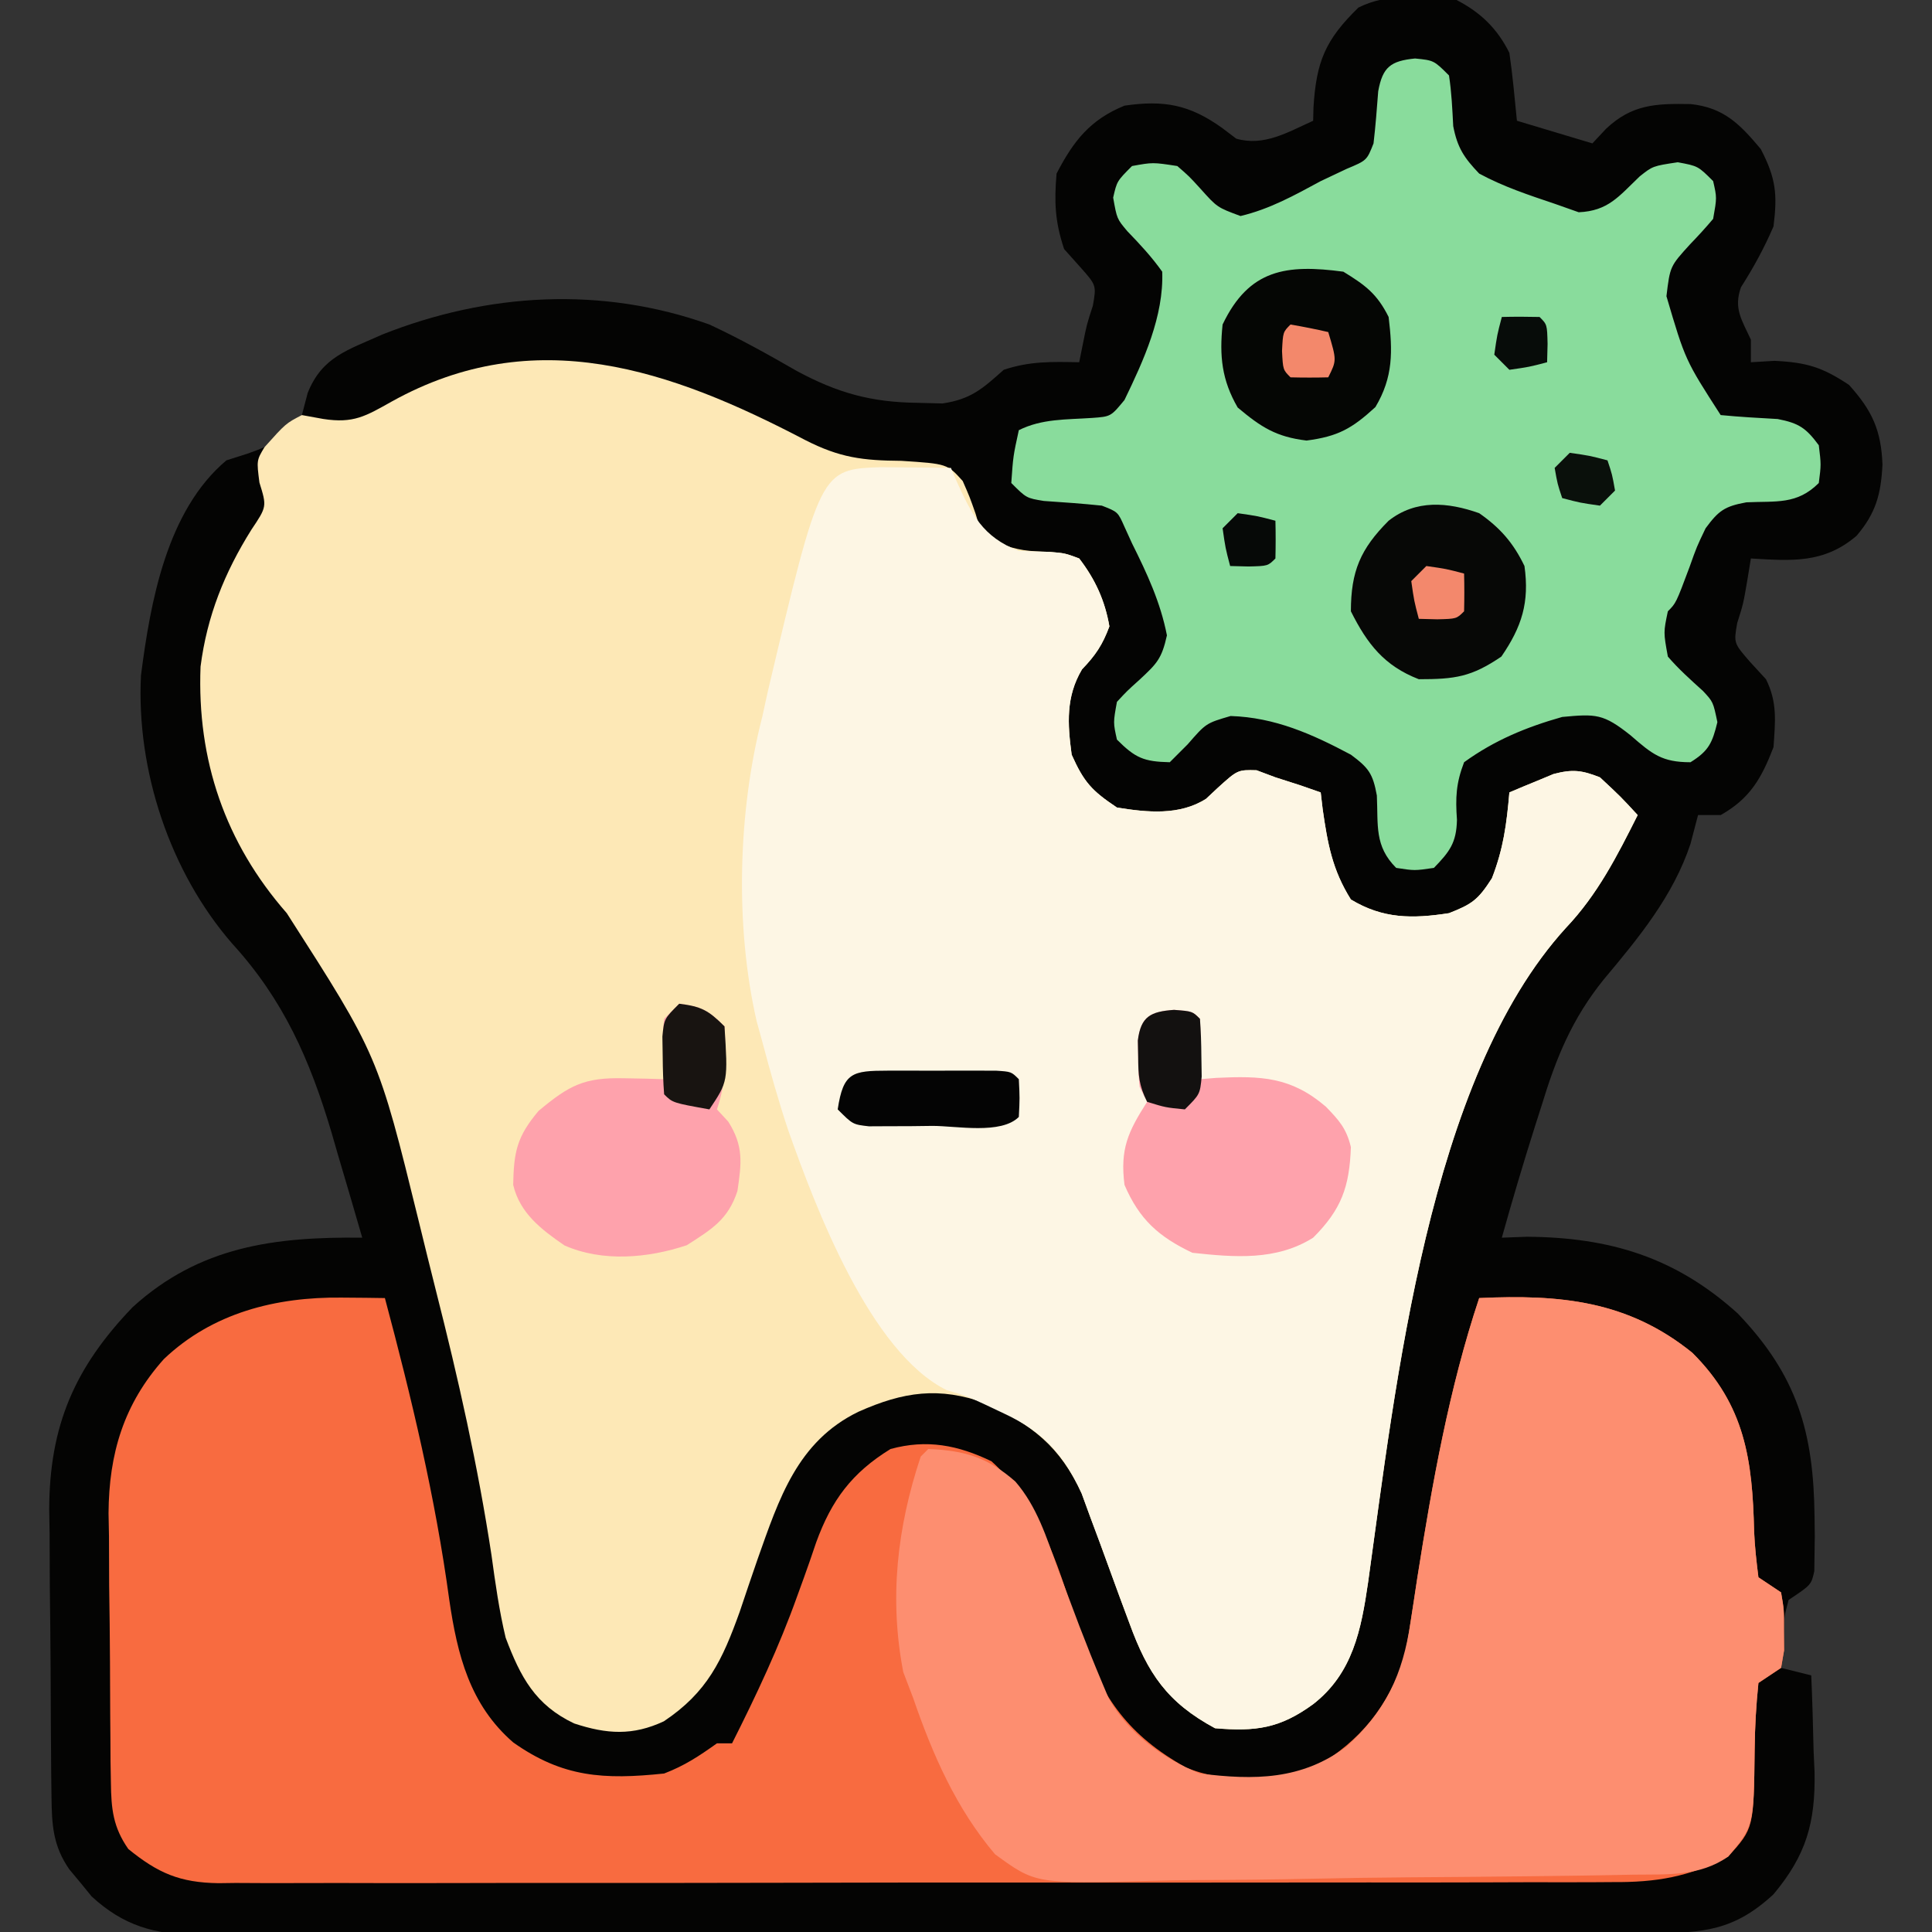
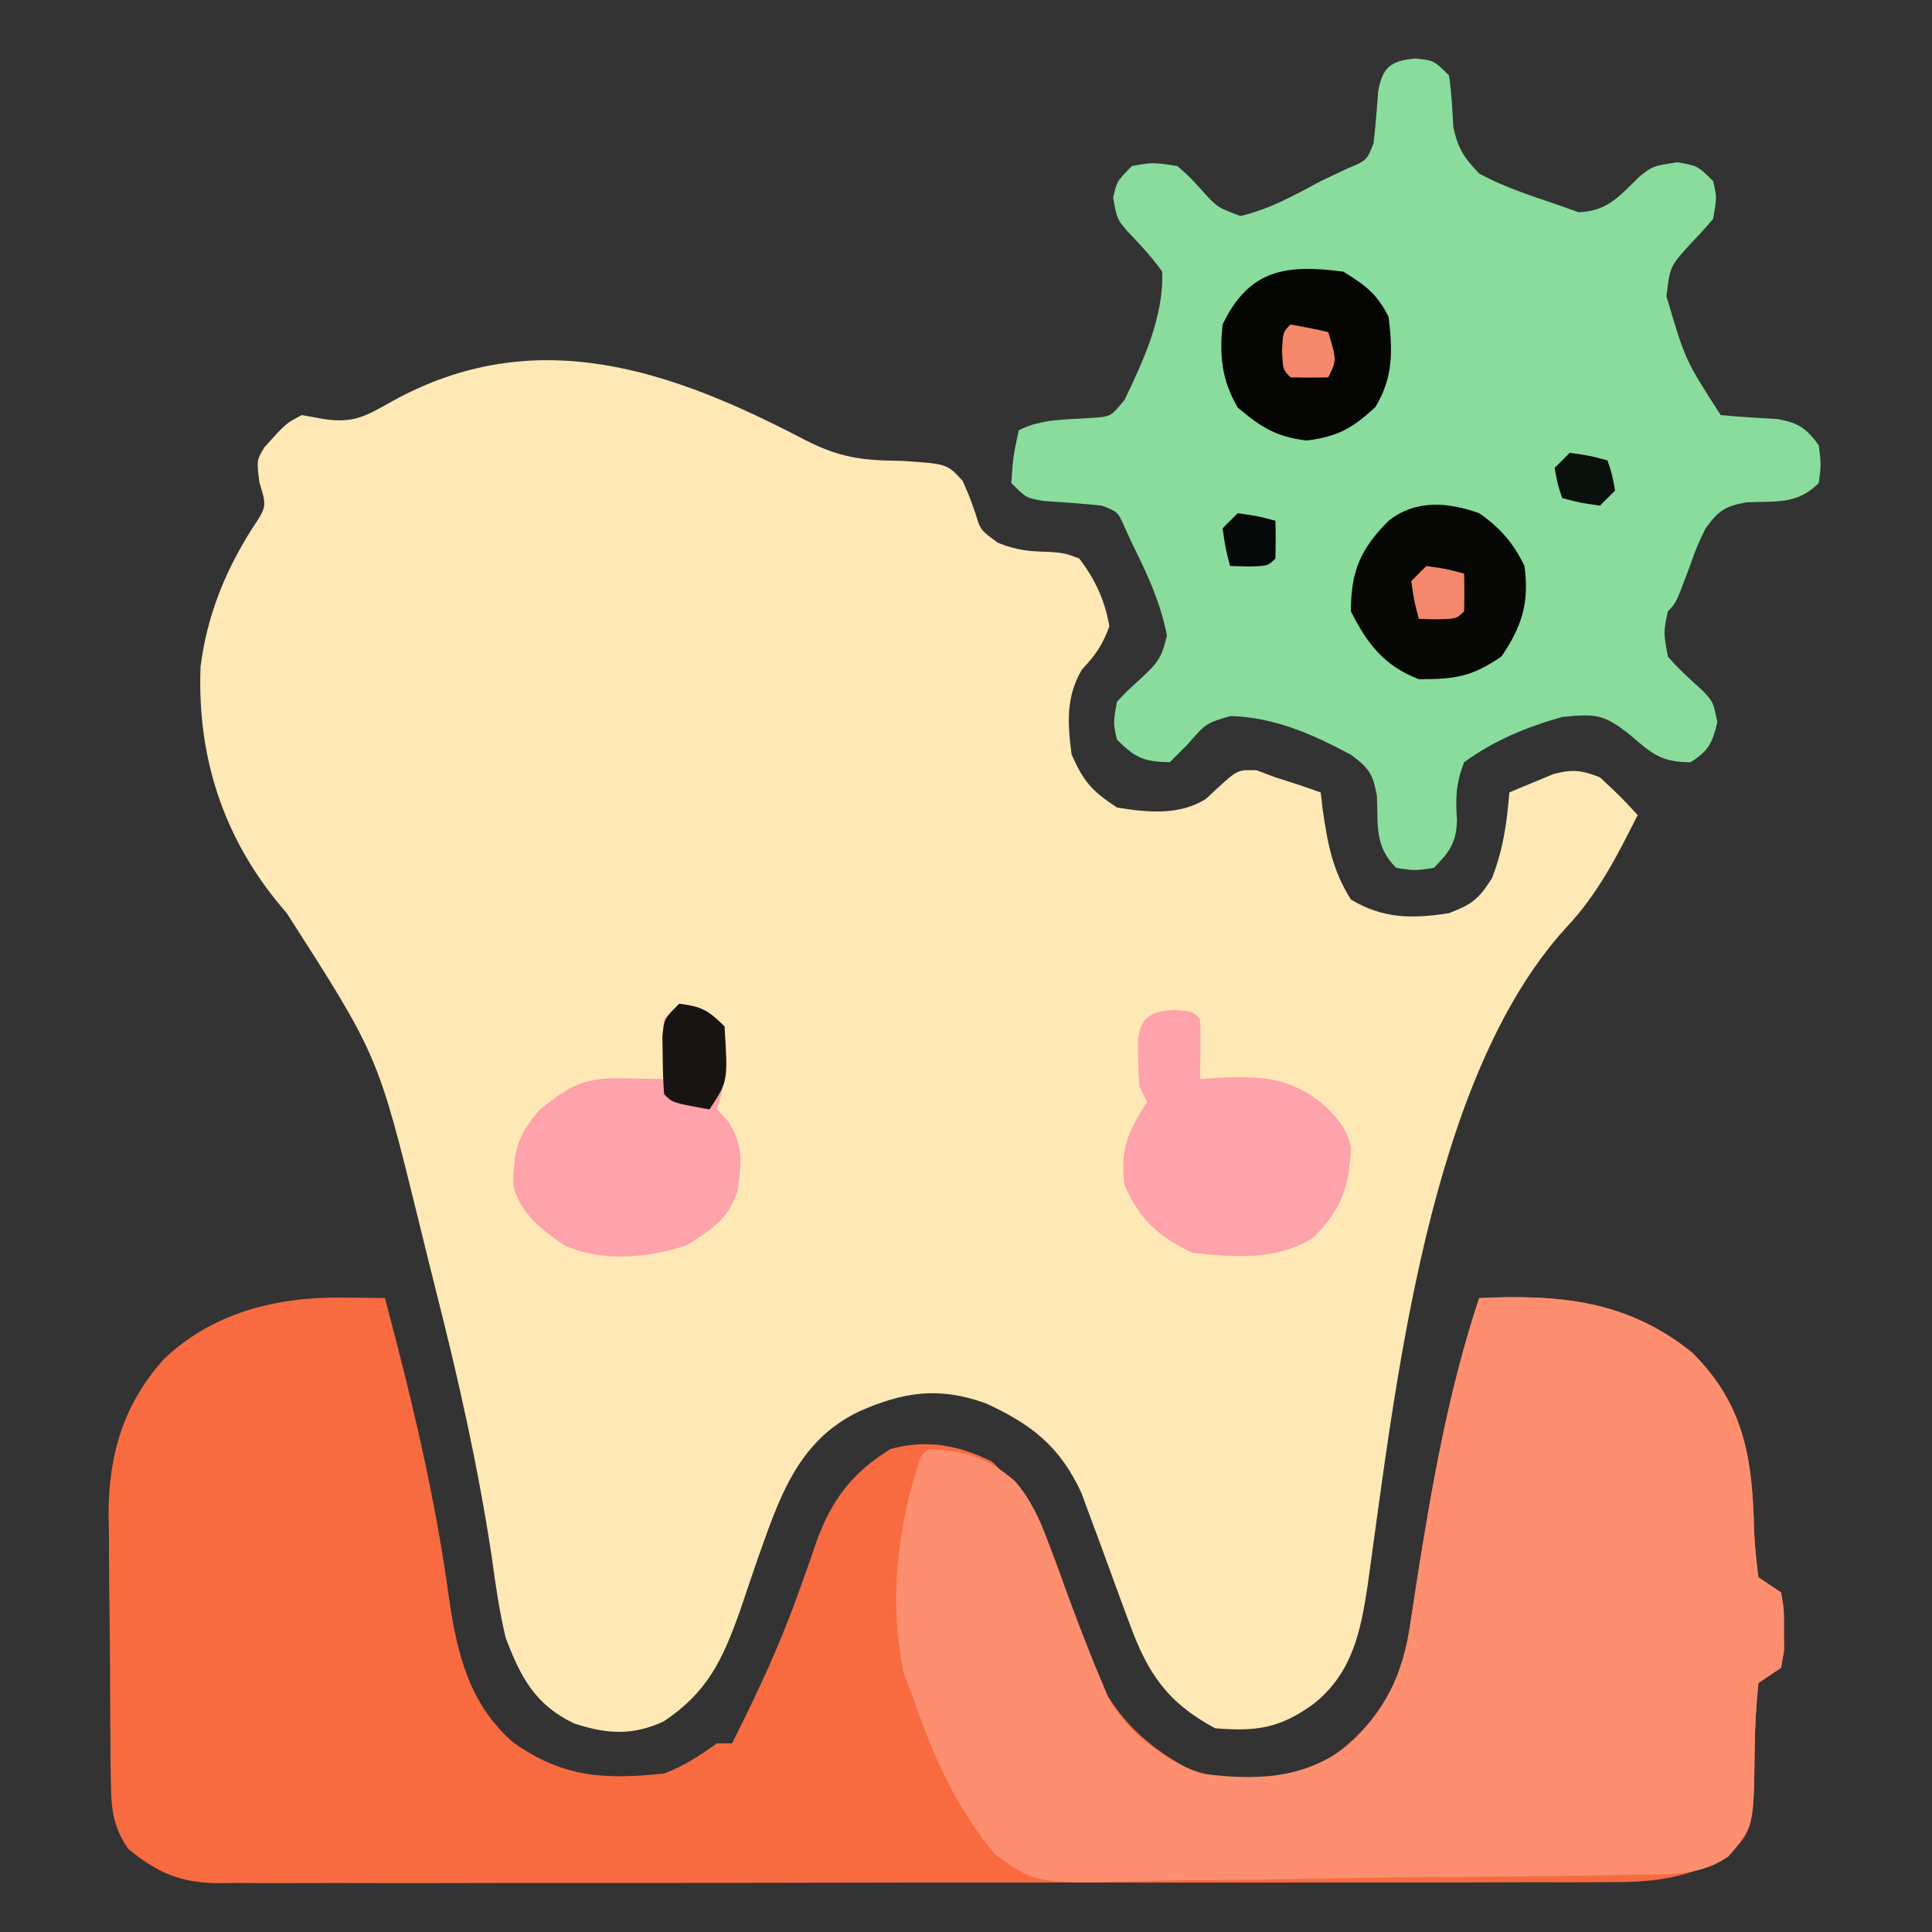
<svg xmlns="http://www.w3.org/2000/svg" version="1.1" width="256" height="256">
  <rect width="100%" height="100%" fill="#333333" stroke="none" />
-   <path d="M0 0 C3.179 1.644 5.378 3.756 7 7 C7.437 9.991 7.699 12.991 8 16 C11.3 16.99 14.6 17.98 18 19 C18.598 18.361 19.196 17.721 19.812 17.062 C23.242 13.829 26.393 13.705 31.008 13.789 C35.436 14.258 37.54 16.453 40.312 19.75 C42.31 23.598 42.535 25.716 42 30 C40.76 32.875 39.365 35.426 37.688 38.062 C36.689 40.877 37.783 42.364 39 45 C39 45.99 39 46.98 39 48 C40.547 47.907 40.547 47.907 42.125 47.812 C46.383 48.019 48.47 48.647 52 51 C55.088 54.414 56.264 57.037 56.438 61.562 C56.241 65.45 55.585 67.969 53 71 C48.67 74.693 44.398 74.318 39 74 C38.856 74.887 38.711 75.774 38.562 76.688 C38 80 38 80 37.188 82.562 C36.725 85.21 36.725 85.21 38.875 87.688 C39.576 88.451 40.278 89.214 41 90 C42.536 93.072 42.227 95.602 42 99 C40.419 103.111 38.887 105.814 35 108 C34.01 108 33.02 108 32 108 C31.67 109.258 31.34 110.516 31 111.812 C28.714 118.703 24.155 124.238 19.533 129.749 C15.297 134.99 13.199 140.151 11.25 146.562 C10.815 147.923 10.815 147.923 10.371 149.311 C8.824 154.182 7.377 159.078 6 164 C7.093 163.959 8.186 163.917 9.312 163.875 C20.316 163.953 29.004 166.584 37.262 174.043 C45.167 182.298 47.32 189.794 47.438 201 C47.453 202.275 47.453 202.275 47.469 203.576 C47.451 204.776 47.451 204.776 47.434 206 C47.424 206.722 47.414 207.444 47.404 208.188 C47 210 47 210 44 212 C43.42 214.195 43.42 214.195 43.312 216.625 C43.214 217.851 43.214 217.851 43.113 219.102 C43.057 220.041 43.057 220.041 43 221 C44.32 221.33 45.64 221.66 47 222 C47.147 225.333 47.235 228.665 47.312 232 C47.375 233.402 47.375 233.402 47.439 234.832 C47.557 241.534 46.329 245.823 42 251 C36.807 255.822 32.664 256.148 25.821 256.14 C24.556 256.145 24.556 256.145 23.265 256.149 C20.427 256.158 17.59 256.16 14.753 256.161 C12.723 256.166 10.693 256.171 8.662 256.176 C3.14 256.189 -2.383 256.196 -7.906 256.2 C-11.355 256.203 -14.804 256.207 -18.253 256.212 C-29.039 256.225 -39.826 256.235 -50.612 256.239 C-63.072 256.243 -75.531 256.261 -87.991 256.29 C-97.617 256.311 -107.242 256.322 -116.868 256.323 C-122.619 256.324 -128.37 256.33 -134.122 256.348 C-139.532 256.364 -144.941 256.366 -150.351 256.358 C-152.337 256.357 -154.323 256.361 -156.308 256.371 C-159.019 256.384 -161.729 256.378 -164.44 256.367 C-165.226 256.376 -166.012 256.384 -166.822 256.392 C-172.505 256.341 -176.649 255.169 -180.863 251.281 C-181.342 250.693 -181.82 250.106 -182.312 249.5 C-182.804 248.912 -183.295 248.324 -183.801 247.719 C-185.997 244.572 -186.136 241.759 -186.177 238.045 C-186.19 237.036 -186.203 236.028 -186.216 234.988 C-186.223 233.898 -186.231 232.807 -186.238 231.684 C-186.246 230.557 -186.254 229.431 -186.263 228.271 C-186.277 225.883 -186.287 223.494 -186.295 221.106 C-186.312 217.476 -186.356 213.847 -186.4 210.217 C-186.411 207.893 -186.419 205.57 -186.426 203.246 C-186.443 202.17 -186.461 201.093 -186.479 199.984 C-186.447 188.889 -183.091 181.172 -175.418 173.199 C-166.557 165.14 -156.586 163.864 -145 164 C-146.047 160.37 -147.115 156.747 -148.188 153.125 C-148.479 152.112 -148.771 151.099 -149.072 150.055 C-151.951 140.398 -155.424 132.493 -162.234 125.031 C-170.47 115.557 -174.955 102.085 -174.32 89.488 C-173.07 79.777 -170.917 67.662 -163 61 C-162.031 60.691 -161.061 60.381 -160.062 60.062 C-156.63 58.872 -155.217 57.851 -153 55 C-152.617 53.544 -152.617 53.544 -152.227 52.059 C-150.293 47.237 -146.887 46.384 -142.34 44.324 C-128.384 38.791 -113.281 37.906 -99 43 C-95.022 44.849 -91.211 46.974 -87.41 49.16 C-82.023 52.067 -77.558 53.303 -71.438 53.375 C-70.343 53.403 -69.249 53.432 -68.121 53.461 C-64.339 52.902 -62.813 51.51 -60 49 C-56.527 47.842 -53.639 47.931 -50 48 C-49.783 46.917 -49.783 46.917 -49.562 45.812 C-49 43 -49 43 -48.188 40.5 C-47.717 37.804 -47.717 37.804 -49.875 35.375 C-50.576 34.591 -51.278 33.807 -52 33 C-53.206 29.381 -53.323 26.808 -53 23 C-50.748 18.663 -48.561 15.866 -44 14 C-38.766 13.234 -35.353 13.856 -31 17 C-30.402 17.454 -29.804 17.907 -29.188 18.375 C-25.509 19.426 -22.374 17.523 -19 16 C-18.986 15.42 -18.972 14.84 -18.957 14.242 C-18.585 8.141 -17.384 5.277 -13 1 C-9.037 -0.981 -4.308 -0.558 0 0 Z " fill="#040403" transform="translate(193,0)" />
  <path d="M0 0 C4.627 2.368 7.647 2.729 12.773 2.77 C18.849 3.166 18.849 3.166 20.902 5.445 C21.836 7.582 21.836 7.582 22.602 9.766 C23.249 11.944 23.249 11.944 25.586 13.645 C28.21 14.658 29.661 14.766 32.398 14.832 C34.457 15.008 34.457 15.008 36.336 15.707 C38.453 18.465 39.748 21.278 40.336 24.707 C39.431 27.143 38.512 28.524 36.711 30.395 C34.554 34.022 34.785 37.594 35.336 41.707 C36.96 45.342 37.997 46.481 41.336 48.707 C45.337 49.361 49.629 49.796 53.148 47.551 C53.643 47.087 54.138 46.623 54.648 46.145 C57.336 43.707 57.336 43.707 59.836 43.77 C60.661 44.079 61.486 44.388 62.336 44.707 C63.429 45.058 64.522 45.408 65.648 45.77 C66.535 46.079 67.422 46.388 68.336 46.707 C68.422 47.443 68.509 48.179 68.598 48.938 C69.253 53.491 69.869 56.962 72.336 60.895 C76.596 63.468 80.471 63.459 85.336 62.707 C88.41 61.503 89.188 60.937 91.023 58.082 C92.546 54.166 92.976 50.882 93.336 46.707 C94.58 46.173 95.832 45.655 97.086 45.145 C97.782 44.854 98.478 44.564 99.195 44.266 C101.71 43.609 102.931 43.761 105.336 44.707 C108.086 47.27 108.086 47.27 110.336 49.707 C107.623 55.113 105.025 60.231 100.836 64.645 C82.586 84.659 78.269 125.292 74.615 151.374 C73.704 157.63 72.6 163.421 67.336 167.52 C62.924 170.737 59.73 171.164 54.336 170.707 C47.99 167.29 45.416 163.445 42.996 156.805 C42.573 155.667 42.149 154.529 41.713 153.357 C40.838 150.97 39.966 148.582 39.096 146.193 C38.671 145.054 38.246 143.916 37.809 142.742 C37.43 141.705 37.051 140.667 36.66 139.598 C33.807 133.371 30.045 130.461 23.98 127.664 C17.772 125.417 13.06 126.109 7.086 128.77 C-1.019 132.703 -3.439 140.306 -6.268 148.271 C-7.074 150.603 -7.868 152.939 -8.65 155.279 C-10.958 161.706 -12.94 165.944 -18.7 169.788 C-22.805 171.709 -26.24 171.507 -30.582 170.074 C-35.746 167.63 -37.706 163.904 -39.664 158.707 C-40.527 155.091 -41.035 151.451 -41.539 147.77 C-43.34 135.929 -45.933 124.4 -48.882 112.797 C-49.661 109.718 -50.418 106.633 -51.172 103.547 C-56.574 81.559 -56.574 81.559 -68.664 62.707 C-76.822 53.394 -80.576 42.427 -80.09 30.035 C-79.234 23.348 -76.914 17.58 -73.352 11.895 C-71.3 8.836 -71.3 8.836 -72.289 5.645 C-72.664 2.707 -72.664 2.707 -71.621 0.965 C-68.798 -2.185 -68.798 -2.185 -66.664 -3.293 C-65.256 -3.038 -65.256 -3.038 -63.82 -2.777 C-59.806 -2.161 -58.228 -3.141 -54.727 -5.105 C-35.793 -15.607 -17.81 -9.323 0 0 Z " fill="#FDE8B6" transform="translate(106.664,58.293)" />
-   <path d="M0 0 C1.653 0.017 1.653 0.017 3.34 0.035 C4.445 0.044 5.549 0.053 6.688 0.062 C7.542 0.074 8.397 0.086 9.277 0.098 C9.508 0.64 9.739 1.183 9.977 1.742 C12.029 6.244 13.448 9.232 18.277 11.098 C19.631 11.149 20.985 11.19 22.34 11.223 C24.398 11.398 24.398 11.398 26.277 12.098 C28.395 14.855 29.69 17.669 30.277 21.098 C29.372 23.534 28.454 24.915 26.652 26.785 C24.496 30.412 24.726 33.984 25.277 38.098 C26.901 41.732 27.938 42.872 31.277 45.098 C35.278 45.752 39.571 46.186 43.09 43.941 C43.585 43.477 44.08 43.013 44.59 42.535 C47.277 40.098 47.277 40.098 49.777 40.16 C50.602 40.47 51.427 40.779 52.277 41.098 C53.917 41.624 53.917 41.624 55.59 42.16 C56.477 42.47 57.364 42.779 58.277 43.098 C58.364 43.834 58.45 44.57 58.539 45.328 C59.195 49.882 59.81 53.353 62.277 57.285 C66.537 59.859 70.412 59.849 75.277 59.098 C78.351 57.893 79.13 57.327 80.965 54.473 C82.488 50.556 82.917 47.272 83.277 43.098 C84.522 42.563 85.773 42.046 87.027 41.535 C88.071 41.1 88.071 41.1 89.137 40.656 C91.651 40 92.872 40.151 95.277 41.098 C98.027 43.66 98.027 43.66 100.277 46.098 C97.564 51.504 94.967 56.622 90.777 61.035 C72.528 81.05 68.21 121.683 64.556 147.765 C63.645 154.021 62.541 159.811 57.277 163.91 C52.865 167.127 49.671 167.555 44.277 167.098 C37.931 163.681 35.358 159.835 32.938 153.195 C32.514 152.058 32.091 150.92 31.654 149.748 C30.78 147.361 29.907 144.973 29.037 142.584 C28.612 141.445 28.188 140.306 27.75 139.133 C27.371 138.095 26.992 137.058 26.602 135.989 C24.241 130.835 21.461 127.785 16.34 125.41 C15.506 125.014 14.672 124.619 13.812 124.211 C11.311 123.056 11.311 123.056 8.73 122.305 C-1.409 117.316 -8.645 98.126 -12.262 87.91 C-13.564 84.008 -14.671 80.075 -15.723 76.098 C-15.969 75.203 -16.215 74.308 -16.469 73.387 C-19.358 60.756 -18.942 45.604 -15.723 33.098 C-15.355 31.419 -15.355 31.419 -14.98 29.707 C-8.026 0.288 -8.026 0.288 0 0 Z " fill="#FDF6E4" transform="translate(116.723,61.902)" />
  <path d="M0 0 C1.078 0.009 2.155 0.018 3.266 0.027 C4.085 0.039 4.905 0.051 5.75 0.062 C9.291 13.303 12.431 26.447 14.28 40.041 C15.349 47.34 16.998 53.946 22.75 58.938 C29.31 63.584 34.758 63.899 42.75 63.062 C45.483 62.011 47.34 60.776 49.75 59.062 C50.41 59.062 51.07 59.062 51.75 59.062 C54.963 52.694 57.987 46.274 60.387 39.551 C60.675 38.759 60.962 37.968 61.259 37.153 C61.824 35.586 62.371 34.013 62.899 32.433 C64.93 26.844 67.632 23.209 72.75 20.062 C77.573 18.745 81.676 19.545 86.125 21.688 C93.131 28.026 95.198 36.456 98.043 45.209 C100.841 53.19 104.382 58.053 111.812 62.219 C116.943 64.453 124.083 64.076 129.238 62.117 C135 58.667 138.481 54.377 140.75 48.062 C141.1 46.406 141.396 44.737 141.645 43.062 C141.793 42.102 141.941 41.142 142.094 40.153 C142.249 39.133 142.403 38.113 142.562 37.062 C144.529 24.641 146.763 12.022 150.75 0.062 C161.445 -0.434 170.442 0.389 178.992 7.312 C185.984 14.274 186.96 21.508 187.18 30.99 C187.264 33.021 187.498 35.045 187.75 37.062 C188.74 37.722 189.73 38.383 190.75 39.062 C191.148 41.375 191.148 41.375 191.125 44.062 C191.133 44.949 191.14 45.836 191.148 46.75 C191.017 47.513 190.885 48.276 190.75 49.062 C189.76 49.722 188.77 50.383 187.75 51.062 C187.443 54.05 187.283 56.883 187.25 59.875 C187.133 70.312 187.133 70.312 183.75 74.062 C178.558 76.758 174.25 77.497 168.394 77.45 C167.579 77.456 166.765 77.461 165.926 77.466 C163.211 77.481 160.497 77.474 157.783 77.467 C155.831 77.472 153.879 77.479 151.927 77.487 C146.636 77.505 141.345 77.504 136.054 77.498 C131.635 77.495 127.217 77.501 122.798 77.507 C112.375 77.521 101.952 77.52 91.53 77.509 C80.777 77.497 70.025 77.511 59.272 77.538 C50.037 77.56 40.802 77.567 31.567 77.561 C26.053 77.557 20.539 77.56 15.024 77.577 C9.841 77.593 4.658 77.589 -0.526 77.57 C-2.427 77.566 -4.329 77.569 -6.231 77.58 C-8.828 77.593 -11.424 77.581 -14.021 77.564 C-15.149 77.578 -15.149 77.578 -16.3 77.593 C-21.409 77.521 -24.307 76.27 -28.25 73.062 C-30.27 70.157 -30.512 67.764 -30.556 64.269 C-30.572 63.321 -30.588 62.372 -30.605 61.395 C-30.61 60.375 -30.616 59.355 -30.621 58.305 C-30.63 57.246 -30.639 56.188 -30.648 55.098 C-30.663 52.857 -30.672 50.616 -30.676 48.375 C-30.687 44.971 -30.737 41.568 -30.787 38.164 C-30.797 35.982 -30.804 33.799 -30.809 31.617 C-30.828 30.61 -30.848 29.602 -30.868 28.564 C-30.818 20.705 -28.866 14.105 -23.539 8.149 C-17.097 2.016 -8.691 -0.094 0 0 Z " fill="#F86B40" transform="translate(45.25,171.938)" />
  <path d="M0 0 C2.5 0.25 2.5 0.25 4.5 2.25 C4.842 4.49 4.941 6.699 5.059 8.961 C5.61 11.82 6.492 13.149 8.5 15.25 C11.69 16.98 15.066 18.093 18.5 19.25 C19.552 19.621 20.604 19.992 21.688 20.375 C25.605 20.201 27.009 18.26 29.762 15.629 C31.5 14.25 31.5 14.25 34.812 13.75 C37.5 14.25 37.5 14.25 39.5 16.25 C40 18.438 40 18.438 39.5 21.25 C38.521 22.412 37.494 23.534 36.438 24.625 C33.79 27.536 33.79 27.536 33.312 31.5 C35.809 39.974 35.809 39.974 40.5 47.25 C43.016 47.493 45.531 47.634 48.055 47.773 C50.87 48.322 51.811 48.967 53.5 51.25 C53.812 53.812 53.812 53.812 53.5 56.25 C50.603 59.147 47.875 58.628 43.91 58.809 C41.022 59.337 40.228 59.907 38.5 62.25 C37.323 64.706 37.323 64.706 36.375 67.375 C34.583 72.167 34.583 72.167 33.5 73.25 C32.914 76.037 32.914 76.037 33.5 79.25 C34.94 80.921 36.517 82.327 38.152 83.805 C39.5 85.25 39.5 85.25 40.062 87.938 C39.394 90.687 38.915 91.751 36.5 93.25 C32.725 93.25 31.435 92.193 28.562 89.688 C24.947 86.81 23.981 86.833 19.5 87.25 C14.742 88.597 10.515 90.341 6.5 93.25 C5.432 96.022 5.344 97.936 5.555 100.883 C5.484 103.926 4.593 105.093 2.5 107.25 C-0.062 107.625 -0.062 107.625 -2.5 107.25 C-5.397 104.353 -4.878 101.625 -5.059 97.66 C-5.592 94.749 -6.143 94.002 -8.5 92.25 C-13.646 89.512 -18.575 87.311 -24.438 87.125 C-27.696 88.079 -27.696 88.079 -30.125 90.875 C-30.909 91.659 -31.692 92.442 -32.5 93.25 C-35.946 93.17 -37.056 92.694 -39.5 90.25 C-40 88 -40 88 -39.5 85.25 C-38.156 83.801 -38.156 83.801 -36.5 82.312 C-34.224 80.188 -33.572 79.574 -32.875 76.438 C-33.74 72.028 -35.505 68.255 -37.5 64.25 C-37.833 63.52 -38.165 62.791 -38.508 62.039 C-39.376 60.077 -39.376 60.077 -41.5 59.25 C-44.06 58.978 -46.619 58.804 -49.188 58.629 C-51.5 58.25 -51.5 58.25 -53.5 56.25 C-53.25 52.688 -53.25 52.688 -52.5 49.25 C-49.431 47.716 -46.204 47.861 -42.812 47.629 C-40.311 47.45 -40.311 47.45 -38.5 45.25 C-35.953 39.992 -33.278 34.13 -33.5 28.25 C-34.896 26.285 -36.445 24.617 -38.121 22.887 C-39.5 21.25 -39.5 21.25 -40 18.438 C-39.5 16.25 -39.5 16.25 -37.5 14.25 C-34.75 13.75 -34.75 13.75 -31.5 14.25 C-29.949 15.594 -29.949 15.594 -28.438 17.25 C-26.214 19.732 -26.214 19.732 -23.125 20.875 C-19.245 19.951 -15.99 18.138 -12.5 16.25 C-11.366 15.714 -10.231 15.178 -9.062 14.625 C-6.388 13.507 -6.388 13.507 -5.5 11.25 C-5.23 8.951 -5.055 6.652 -4.879 4.344 C-4.295 1.117 -3.216 0.322 0 0 Z " fill="#89DC9C" transform="translate(187.5,7.75)" />
  <path d="M0 0 C10.695 -0.496 19.692 0.327 28.242 7.25 C35.234 14.211 36.21 21.445 36.43 30.928 C36.514 32.959 36.748 34.983 37 37 C38.485 37.99 38.485 37.99 40 39 C40.398 41.312 40.398 41.312 40.375 44 C40.383 44.887 40.39 45.774 40.398 46.688 C40.267 47.451 40.135 48.214 40 49 C39.01 49.66 38.02 50.32 37 51 C36.693 53.988 36.533 56.82 36.5 59.812 C36.387 69.959 36.387 69.959 33 74 C29.191 76.673 24.899 76.346 20.427 76.402 C19.563 76.42 18.699 76.438 17.809 76.456 C14.952 76.511 12.095 76.549 9.238 76.582 C8.26 76.594 7.282 76.606 6.275 76.618 C1.097 76.677 -4.081 76.721 -9.26 76.755 C-13.537 76.786 -17.812 76.849 -22.089 76.94 C-27.261 77.049 -32.432 77.105 -37.605 77.122 C-39.572 77.137 -41.538 77.171 -43.503 77.224 C-58.786 77.617 -58.786 77.617 -64.16 73.693 C-69.319 67.599 -72.416 60.502 -75 53 C-75.433 51.866 -75.866 50.731 -76.312 49.562 C-78.198 39.795 -77.127 30.397 -74 21 C-73.67 20.67 -73.34 20.34 -73 20 C-68.178 20.189 -65.114 21.111 -61.461 24.31 C-58.598 27.622 -57.338 31.679 -55.875 35.75 C-55.228 37.475 -54.58 39.199 -53.93 40.922 C-53.613 41.765 -53.296 42.608 -52.97 43.476 C-52.009 45.977 -51.02 48.458 -49.977 50.926 C-49.681 51.629 -49.385 52.332 -49.081 53.056 C-46.526 57.652 -41.834 61.07 -37 63 C-29.801 63.905 -23.527 63.869 -17.582 59.426 C-12.385 54.742 -10.119 49.844 -9.105 43 C-8.957 42.04 -8.809 41.08 -8.656 40.091 C-8.501 39.071 -8.347 38.051 -8.188 37 C-6.221 24.578 -3.987 11.96 0 0 Z " fill="#FD8E70" transform="translate(196,172)" />
  <path d="M0 0 C2.935 0.367 3.864 0.864 6 3 C6.197 7.14 6.308 10.077 5 14 C5.495 14.536 5.99 15.072 6.5 15.625 C8.547 18.865 8.26 21.089 7.715 24.809 C6.478 28.599 4.314 29.879 1 32 C-4.136 33.712 -10.159 34.257 -15.207 32.023 C-18.282 29.913 -21.119 27.744 -22 24 C-21.92 19.591 -21.495 17.587 -18.625 14.188 C-14.547 10.789 -12.575 9.751 -7.312 9.875 C-5.822 9.902 -5.822 9.902 -4.301 9.93 C-3.542 9.953 -2.782 9.976 -2 10 C-2.041 8.721 -2.083 7.442 -2.125 6.125 C-2.195 3.945 -2.195 3.945 -2 2 C-1.34 1.34 -0.68 0.68 0 0 Z " fill="#FEA2AC" transform="translate(90,133)" />
  <path d="M0 0 C2.438 0.188 2.438 0.188 3.438 1.188 C3.579 3.858 3.48 6.512 3.438 9.188 C4.15 9.129 4.863 9.071 5.598 9.012 C11.552 8.731 15.507 8.868 20.129 12.836 C21.862 14.626 22.859 15.729 23.438 18.188 C23.245 23.472 22.184 26.441 18.438 30.188 C13.548 33.264 8.005 32.791 2.438 32.188 C-2.034 30.069 -4.605 27.754 -6.562 23.188 C-7.158 18.423 -6.096 16.152 -3.562 12.188 C-3.893 11.527 -4.223 10.867 -4.562 10.188 C-4.73 8.312 -4.73 8.312 -4.75 6.188 C-4.764 5.486 -4.778 4.785 -4.793 4.062 C-4.398 0.852 -3.08 0.225 0 0 Z " fill="#FEA2AC" transform="translate(155.562,133.812)" />
  <path d="M0 0 C2.778 1.938 4.534 3.943 6 7 C6.673 11.806 5.663 15.035 2.938 19 C-1.029 21.7 -3.192 22 -8 22 C-12.565 20.236 -14.833 17.333 -17 13 C-17 7.704 -15.73 4.73 -12 1 C-8.392 -1.835 -4.166 -1.473 0 0 Z " fill="#070806" transform="translate(196,68)" />
  <path d="M0 0 C2.934 1.796 4.472 2.944 6 6 C6.544 10.539 6.623 13.954 4.25 17.938 C1.147 20.782 -0.69 21.829 -4.875 22.375 C-8.901 21.892 -10.912 20.597 -14 18 C-16.111 14.355 -16.434 11.168 -16 7 C-12.494 -0.346 -7.535 -1.009 0 0 Z " fill="#050604" transform="translate(178,36)" />
-   <path d="M0 0 C1.41 -0.002 1.41 -0.002 2.848 -0.004 C3.836 -0 4.825 0.004 5.844 0.008 C7.327 0.002 7.327 0.002 8.84 -0.004 C9.78 -0.003 10.719 -0.001 11.688 0 C12.556 0.001 13.424 0.002 14.318 0.003 C16.344 0.133 16.344 0.133 17.344 1.133 C17.469 3.633 17.469 3.633 17.344 6.133 C14.984 8.492 9.076 7.318 5.906 7.32 C4.926 7.333 3.946 7.345 2.936 7.357 C1.999 7.359 1.063 7.361 0.098 7.363 C-0.765 7.367 -1.628 7.371 -2.517 7.376 C-4.656 7.133 -4.656 7.133 -6.656 5.133 C-5.913 0.226 -4.734 0.006 0 0 Z " fill="#040404" transform="translate(117.656,141.867)" />
  <path d="M0 0 C2.935 0.367 3.864 0.864 6 3 C6.464 10.304 6.464 10.304 4 14 C-0.875 13.125 -0.875 13.125 -2 12 C-2.125 10.358 -2.176 8.709 -2.188 7.062 C-2.202 6.167 -2.216 5.271 -2.23 4.348 C-2 2 -2 2 0 0 Z " fill="#181411" transform="translate(90,133)" />
-   <path d="M0 0 C2.438 0.188 2.438 0.188 3.438 1.188 C3.562 2.83 3.613 4.478 3.625 6.125 C3.639 7.021 3.653 7.917 3.668 8.84 C3.438 11.188 3.438 11.188 1.438 13.188 C-1.125 12.938 -1.125 12.938 -3.562 12.188 C-4.677 9.959 -4.727 8.657 -4.75 6.188 C-4.764 5.486 -4.778 4.785 -4.793 4.062 C-4.398 0.852 -3.08 0.225 0 0 Z " fill="#131110" transform="translate(155.562,133.812)" />
  <path d="M0 0 C2.625 0.375 2.625 0.375 5 1 C5.625 2.875 5.625 2.875 6 5 C5.34 5.66 4.68 6.32 4 7 C1.375 6.625 1.375 6.625 -1 6 C-1.625 4.125 -1.625 4.125 -2 2 C-1.34 1.34 -0.68 0.68 0 0 Z " fill="#0A100B" transform="translate(208,60)" />
-   <path d="M0 0 C1.666 -0.043 3.334 -0.041 5 0 C6 1 6 1 6.062 3.562 C6.042 4.367 6.021 5.171 6 6 C3.625 6.625 3.625 6.625 1 7 C0.34 6.34 -0.32 5.68 -1 5 C-0.625 2.375 -0.625 2.375 0 0 Z " fill="#070C09" transform="translate(199,42)" />
  <path d="M0 0 C2.625 0.375 2.625 0.375 5 1 C5.043 2.666 5.041 4.334 5 6 C4 7 4 7 1.438 7.062 C0.231 7.032 0.231 7.032 -1 7 C-1.625 4.625 -1.625 4.625 -2 2 C-1.34 1.34 -0.68 0.68 0 0 Z " fill="#F3886C" transform="translate(189,75)" />
  <path d="M0 0 C2.625 0.375 2.625 0.375 5 1 C5.043 2.666 5.041 4.334 5 6 C4 7 4 7 1.438 7.062 C0.231 7.032 0.231 7.032 -1 7 C-1.625 4.625 -1.625 4.625 -2 2 C-1.34 1.34 -0.68 0.68 0 0 Z " fill="#060907" transform="translate(164,68)" />
  <path d="M0 0 C1.675 0.286 3.344 0.618 5 1 C6.125 4.75 6.125 4.75 5 7 C3.334 7.043 1.666 7.041 0 7 C-1 6 -1 6 -1.125 3.5 C-1 1 -1 1 0 0 Z " fill="#F3886B" transform="translate(171,43)" />
</svg>